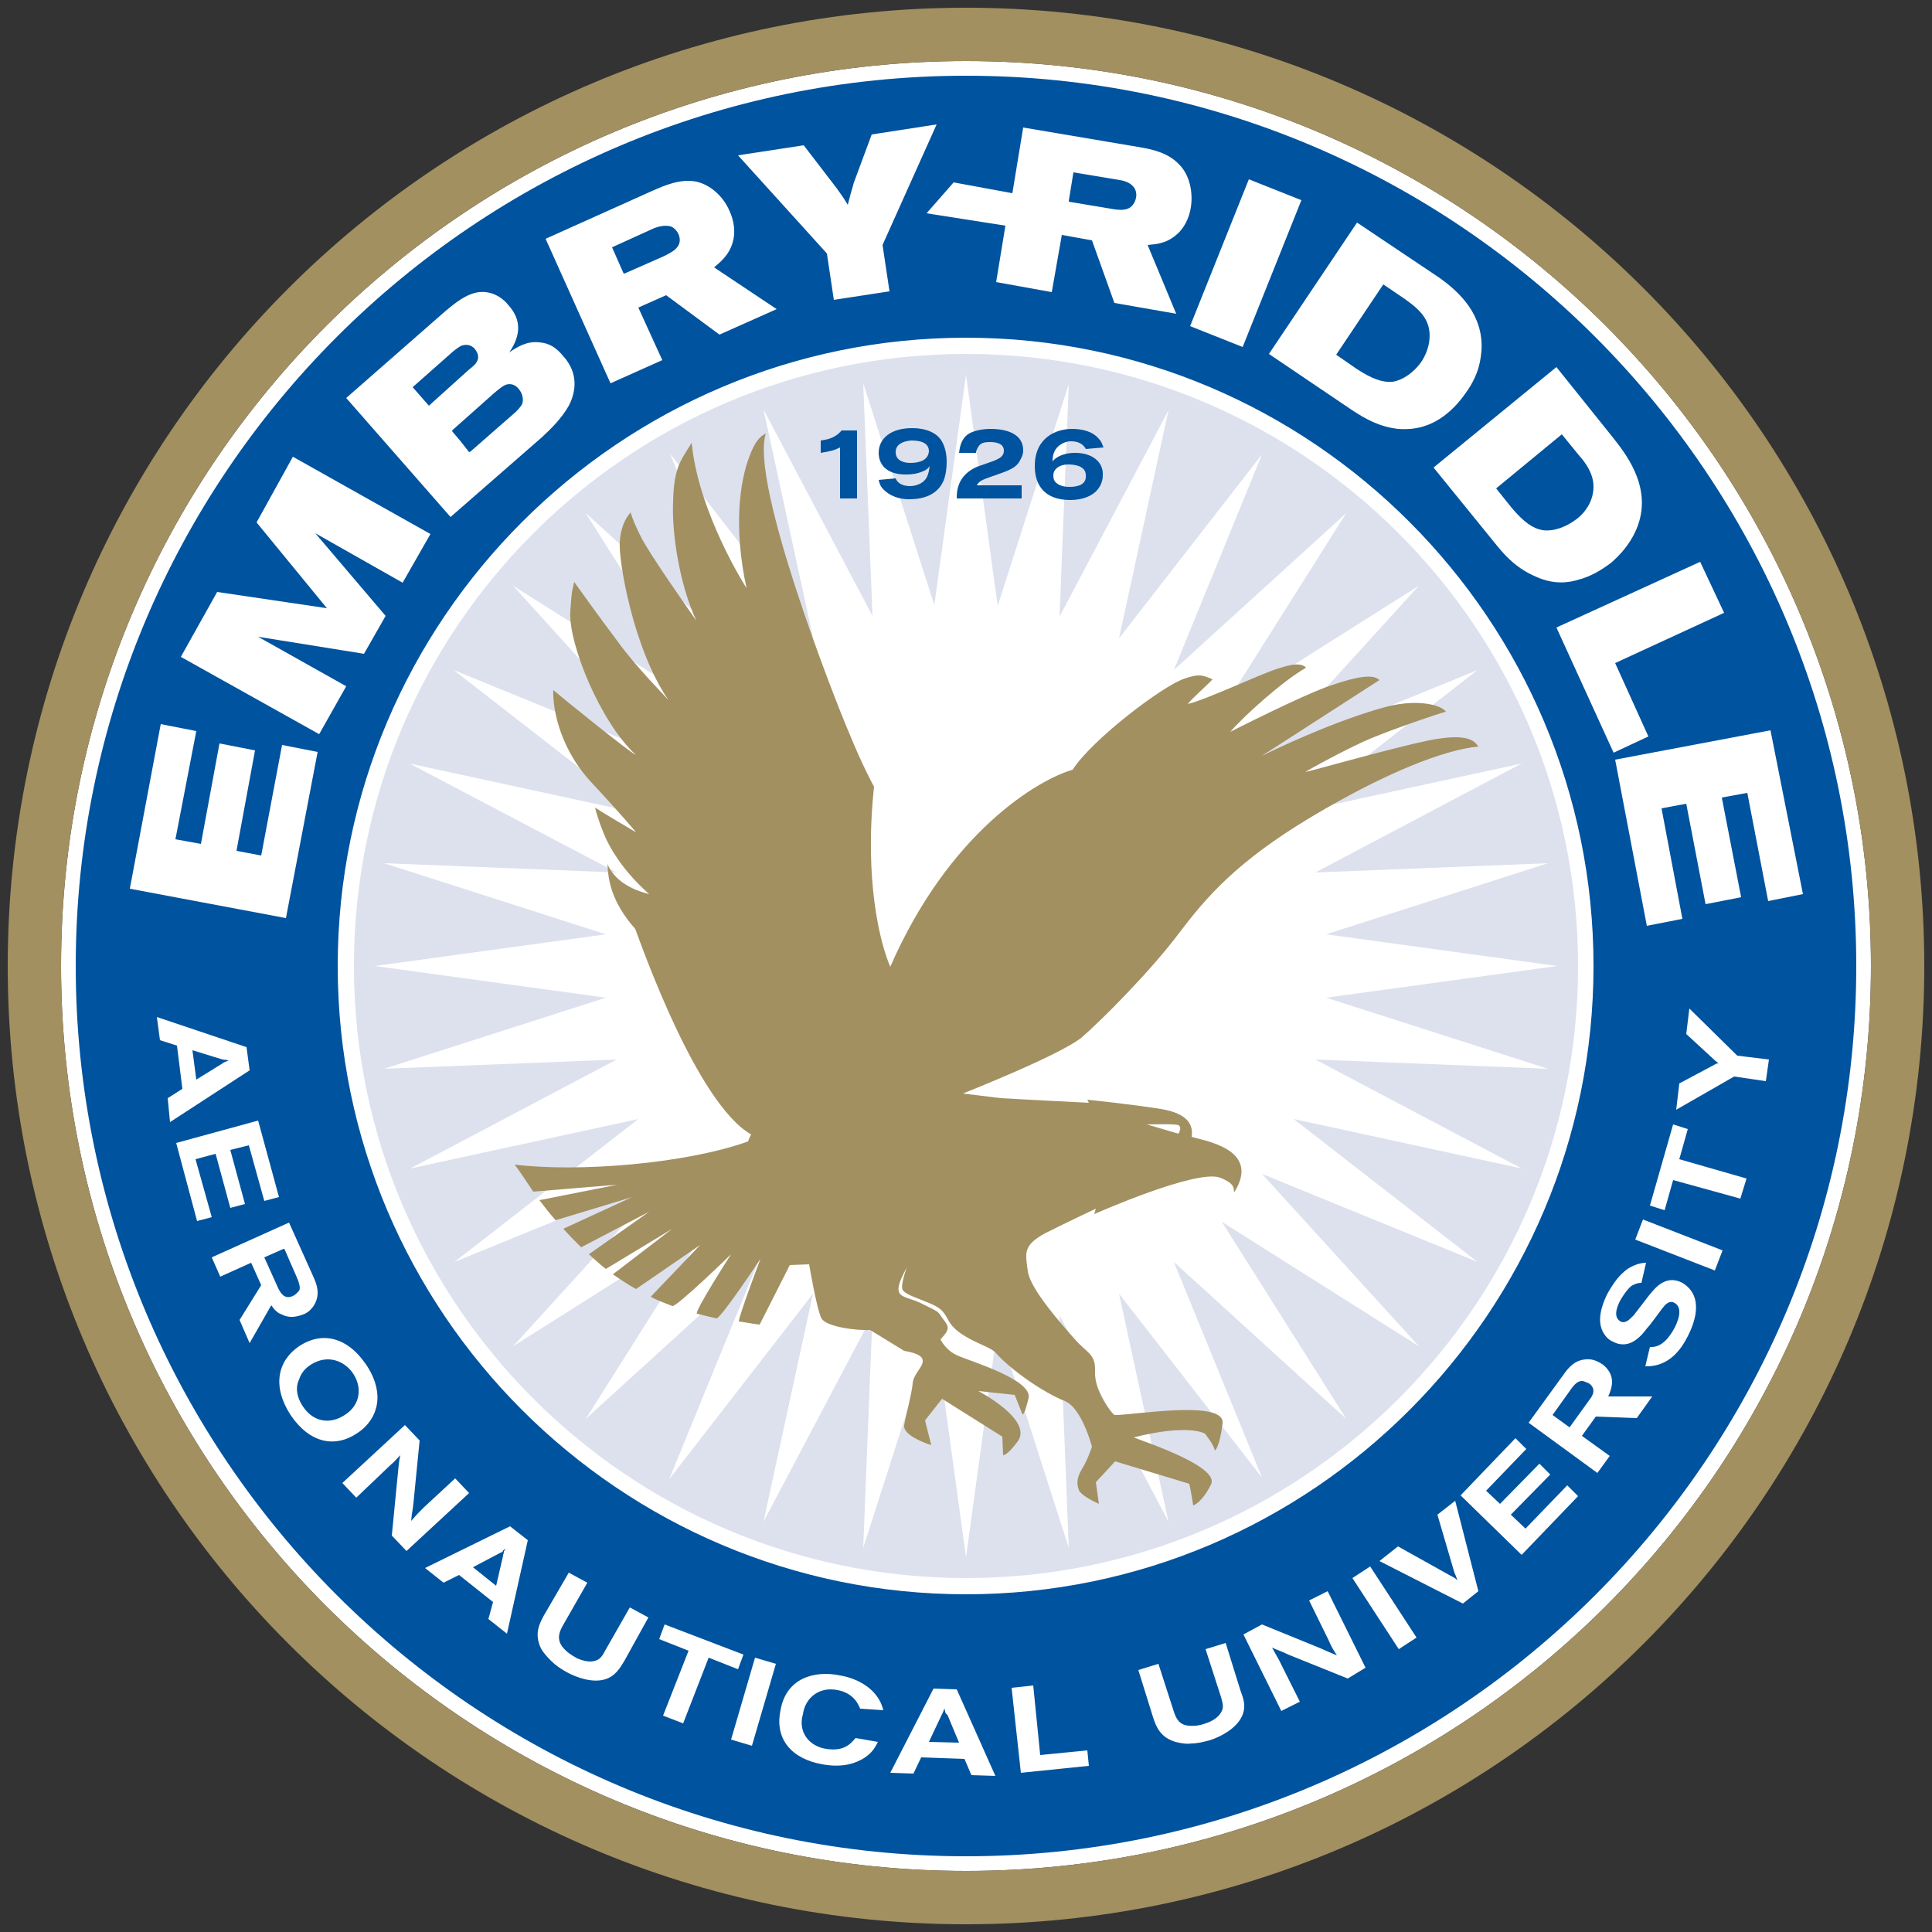
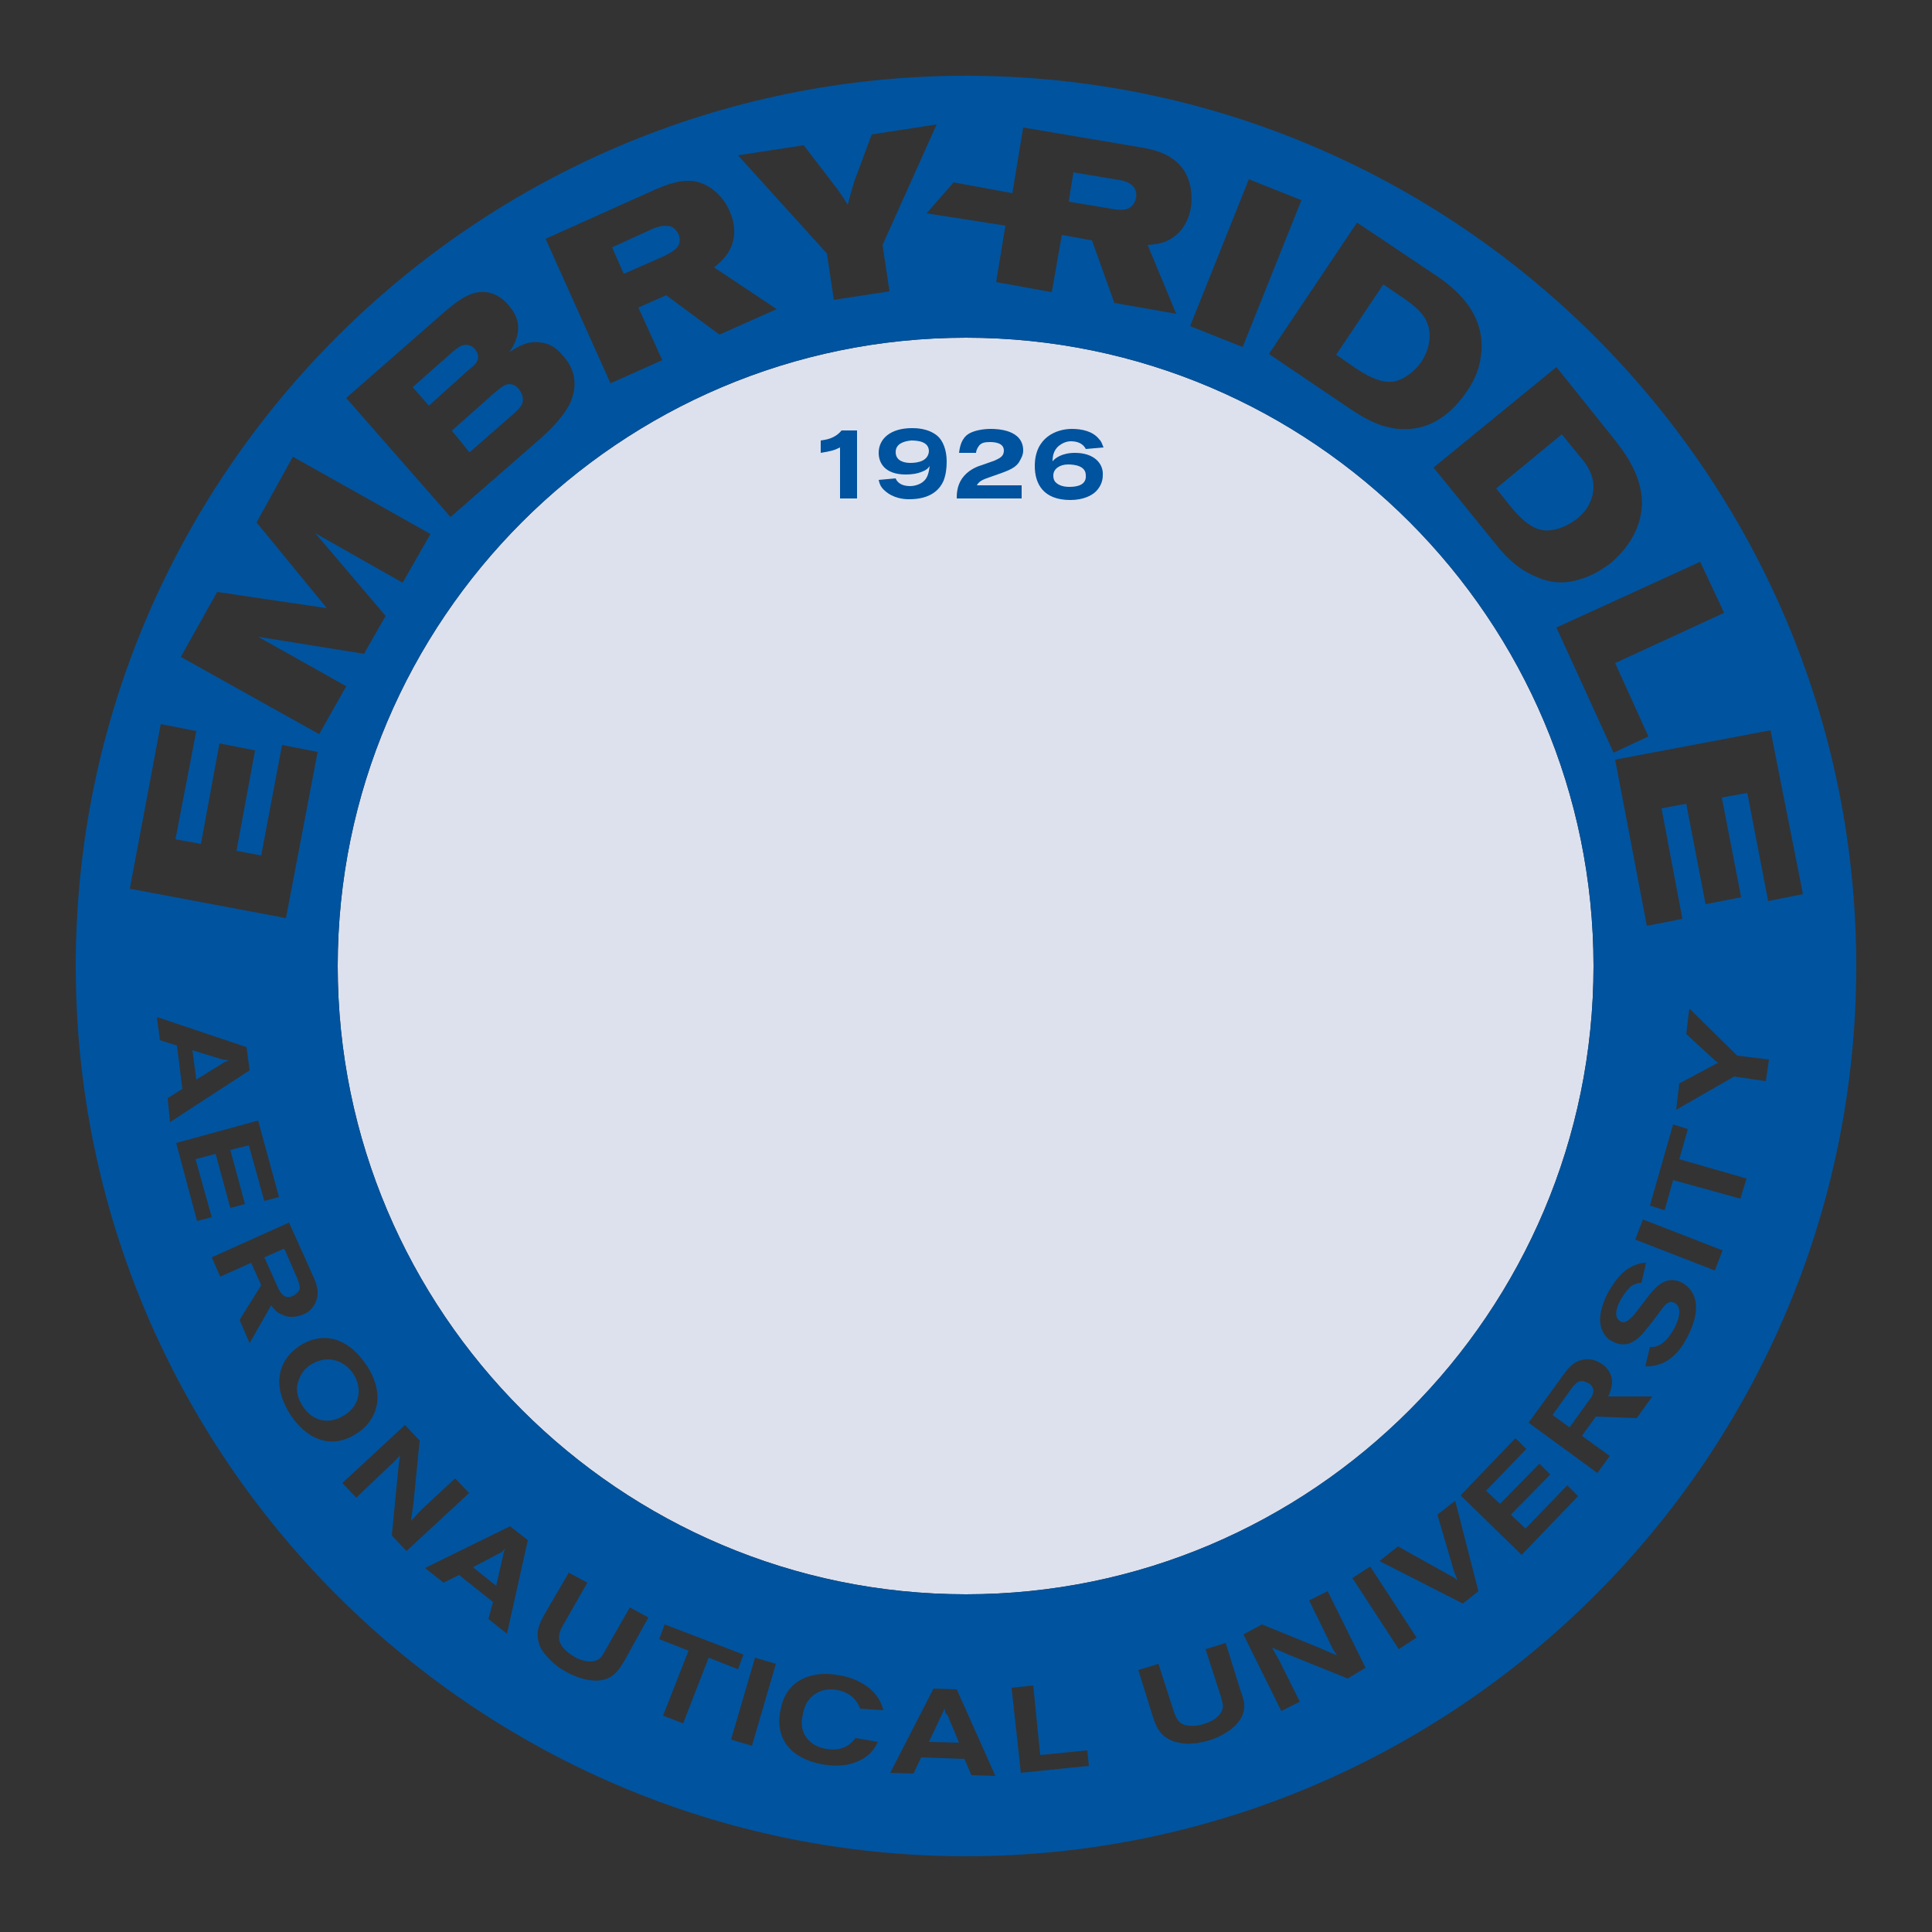
<svg xmlns="http://www.w3.org/2000/svg" x="0px" y="0px" width="250px" height="250px">
  <rect width="100%" height="100%" fill="#333333" stroke="none" />
  <path fill="#DDE1EE" d="M125,43.7c-44.8,0-81.3,36.5-81.3,81.3s36.5,81.3,81.3,81.3c44.8,0,81.2-36.5,81.2-81.3S169.8,43.7,125,43.7  z" />
-   <path fill="#FFFFFF" d="M125,48.5l4.1,29.9l9.2-28.7l-1.2,30.1l14.1-26.7l-6.4,29.5l18.5-23.8l-11.4,27.9l22.3-20.3l-16.1,25.5  l25.5-16.1l-20.3,22.3l27.9-11.4l-23.8,18.5l29.5-6.4l-26.7,14.1l30.1-1.2l-28.7,9.2l29.9,4.1l-29.9,4.1l28.7,9.2l-30.1-1.2  l26.7,14.1l-29.5-6.4l23.8,18.5l-27.9-11.4l20.3,22.3l-25.5-16.1l16.1,25.5l-22.3-20.3l11.4,27.9l-18.5-23.8l6.4,29.5l-14.1-26.7  l1.2,30.1l-9.2-28.7l-4.1,29.9l-4.1-29.9l-9.2,28.7l1.2-30.1l-14.1,26.7l6.4-29.5l-18.6,24l11.5-28.1l-22.3,20.3l16.1-25.5  l-25.5,16.1l20.3-22.3l-27.9,11.4l23.8-18.5l-29.5,6.4l26.7-14.1l-30.1,1.2l28.7-9.2L48.5,125l29.9-4.1l-28.7-9.2l30.1,1.2L53,98.8  l29.5,6.4L58.7,86.7l27.9,11.4L66.4,75.8l25.5,16.1L75.8,66.4l22.3,20.3L86.7,58.7l18.5,23.8l-6.4-29.5l14.1,26.7l-1.2-30.1  l9.2,28.7L125,48.5z M242.1,125c0,64.7-52.4,117.1-117.1,117.1C60.3,242.1,7.9,189.7,7.9,125C7.9,60.3,60.3,7.9,125,7.9  C189.7,7.9,242.1,60.3,242.1,125z M204.2,125c0-43.7-35.5-79.2-79.2-79.2c-43.7,0-79.2,35.5-79.2,79.2s35.5,79.2,79.2,79.2  C168.7,204.2,204.2,168.7,204.2,125z" />
-   <path fill="#A29061" d="M163.3,97.8l15.2-9.8c-0.8-0.8-2.8-0.5-6.3,0.7c-3.6,1.2-13,6-13,6c1.7-2,6.8-6.6,9.8-8.3  c-0.8-0.9-2.9-0.1-3.6,0.1c-2.3,0.7-9.2,4-11.7,4.6c0.3-0.5,3-2.9,3.2-3.2c-1.4-0.6-1.8-0.7-3.6-0.1c-2.8,0.9-12,7.9-14.5,11.8  c-4.5,1.3-16,8.1-23.6,25.5c-1.3-3-3.4-11.1-2.1-23.3c0,0-1.4-2.5-3.2-6.9C108,90.5,97,62.4,99.1,56.1c-0.9,0.4-1.5,1.3-2.1,2.9  c-1.3,3.3-2.1,9.3-0.4,17.1c0,0-6.2-9.6-7.1-18.8c-1.5,2.4-2.3,3.3-2.4,7.6c-0.2,3.9,0.8,10.7,3,15.4c-0.7-1-6.2-8.8-7.2-10.9  c-1.1-2.2-1.3-3.1-1.3-3.1c-0.8,0.9-1.3,2.2-1.4,3.8c-0.2,2.3,1.7,13.8,6.3,20.5c-0.4-0.5-4.2-4.3-6.5-7.5c-2.5-3.3-5.7-7.8-5.7-7.8  c-0.3,1.4-0.3,0.9-0.5,3.8c-0.3,4,3.8,14.3,8.5,18.6c-0.9-0.4-9.9-7.7-10.7-8.4c-0.1,1.8,0.5,7,4.7,11.7c4.3,4.6,6,6.7,6,6.7  c-0.7-0.4-4.9-2.9-5.3-3.2c0.3,1.3,1.1,3.4,1.5,4.2c0.4,0.8,1.8,3.7,5.5,7c-0.7-0.2-4.2-1-5.4-3.9c0.1,1.9,0.4,4.8,3.6,8.4  c0.9,2.4,8,22.6,15,26.6c-0.2,0.3-0.4,0.9-0.4,0.9c-8.1,2.9-21.9,4-30.2,3c0.6,0.8,1.4,2,2.4,3.5l10.9-0.9l-10.1,2  c0.6,0.8,1.3,1.7,2.1,2.6l9.9-3l-8.9,4.1c0.7,0.8,1.5,1.6,2.3,2.4l8.8-4.6l-7.8,5.5c0.7,0.6,1.4,1.3,2.2,1.9L87,159l-7.7,5.9  c0.9,0.6,1.9,1.3,3,1.9l8.3-5.7l-6.4,6.7c0.9,0.5,1.8,0.8,2.8,1.2c0.5,0.2,7.6-6.7,7.6-6.7s-4.9,7.6-4.4,7.7  c0.8,0.2,1.7,0.4,2.5,0.6c0.6,0,5.7-7.7,5.7-7.7s-2.8,7.4-2.8,8.1c0.9,0.1,1.7,0.3,2.7,0.4l3.9-7.7l2.5-0.1c0,0,1,5.9,1.6,7  c0.6,1.1,4.6,1.6,6.3,1.5l4.4,2.7c1.1,0.2,2.4,0.5,2.4,1.3c0.1,0.7-1.2,1.7-1.3,2.9c-0.1,1.3-0.9,4.2-1.1,5.4  c-0.2,1.2,2.3,2.2,3.5,2.6l-0.8-3.2l2.2-2.8l7.8,4.9l0.1,2.4c0,0,0.5,0.1,1.9-1.8c2-2.8-5.1-6.5-5.1-6.5l4.7,0.5l1,2.5  c0,0,0.2,0.4,0.8-2.1c0.5-2.4-7.7-4.8-9.2-5.5c-1.6-0.7-2.2-2.1-2.2-2.1s0.6-0.6,0.8-1c0.3-0.6,0.1-0.9-0.6-1.8  c-0.6-0.9-0.4-0.7-2.8-1.9c-2.3-1.1-4.1-0.4-1.7-4.7c-0.2,0.4-0.9,2.5-0.6,3c0.3,0.6,2,1.1,3.4,1.7c1.4,0.6,1.8,0.9,2.5,2.2  c1.2,2.4,5.3,3.3,6.1,4.2c1.9,2.2,6.2,5.2,9,6.3c2.2,0.9,3.5,5.9,3.5,5.9s-0.5,1.6-1.3,2.9c-0.8,1.3-0.6,2.1-0.4,2.7  c0.2,0.6,1.7,1.4,2.6,1.8l-0.4-2.8l2.5-2.7l9.6,2.9c0.2,0.9,0.5,2.8,0.5,2.8s1.1-0.3,2.3-2.7c1.2-2.3-8.5-5.5-10-6.1  c7.1-1.8,9.2-0.5,9.2-0.5s1.1,1.3,1.3,2.2c0,0,0.6-0.3,1-3.5c0.4-3.2-12-1-14-1.1c-0.6-0.5-2.6-3.2-2.5-5.6c0.1-2.4-1.1-2.4-2.7-4.3  c-1.6-1.8-5.7-6.4-6-8.7c-0.3-2.3-0.7-3.3,2.2-4.9c3-1.5,6.6-3.2,6.6-3.2l-0.2,0.7c0,0,13.3-5.9,16.3-4.7c2,0.8,1.7,1.4,1.8,1.9  c3.6-5.7-4.1-6.7-5.5-7.2c0.2-1.4-0.3-3-4-3.6c-3.7-0.6-9.5-1.2-9.5-1.2l0.2,0.4c0,0-9.9-0.5-11.4-0.6c-1.6-0.2-4.9-0.6-4.9-0.6  s12.4-4.9,15.3-7.2c2.8-2.4,9.2-8.9,12.7-13.6c3.5-4.6,7.4-9.2,17.1-15c9.7-5.8,17.3-8.7,21.6-9.1c-0.5-0.7-1.3-1.8-6.4-0.8  c-4.8,1-15,3.9-16,4.1c0.6-0.4,5.9-3.3,8.6-4.4c2.9-1.2,9-3.3,9.6-3.4c-0.5-0.8-3.4-1.7-7.5-0.7C172.7,93.2,164.3,97.3,163.3,97.8z   M152.5,145.6c0.3,0.2,0.3,0.5,0,1.1l-4.1-1.2C148.6,145.5,152.2,145.4,152.5,145.6z M125,1C56.5,1,1,56.5,1,125s55.5,124,124,124  c68.5,0,124-55.5,124-124S193.5,1,125,1z M125,242.1C60.3,242.1,7.9,189.7,7.9,125C7.9,60.3,60.3,7.9,125,7.9  c64.7,0,117.1,52.4,117.1,117.1C242.1,189.7,189.7,242.1,125,242.1z" />
  <path fill="#00539E" d="M184.8,42.1c-0.5-1.6-1.9-2.6-3-3.4l-2.8-1.9l-6.1,9.1l2.7,1.8c2.1,1.4,3.5,1.8,4.6,1.7  c1.3-0.2,2.8-1.2,3.8-2.7C185,45.1,185.2,43.4,184.8,42.1z M29.3,137.2c-0.2,0-0.3-0.1-0.5-0.1l-3.9-1.2l0.5,3.8l3.4-2.1  c0.1-0.1,0.3-0.2,0.4-0.2c0.1-0.1,0.3-0.1,0.4-0.2C29.5,137.2,29.4,137.2,29.3,137.2z M67.1,50.4c-0.5-0.6-1.1-0.7-1.7-0.5  c-0.4,0.2-0.8,0.5-1.5,1.1l-5.4,4.8l2.3,2.7l5.6-4.9c0.6-0.5,0.9-0.9,1.1-1.2C67.9,51.6,67.5,50.9,67.1,50.4z M146.7,24.3  c-0.5-0.6-1.2-0.8-1.8-0.9l-6-1l-0.6,3.7l5.4,0.9c1.1,0.2,2.9,0.5,3.2-1.3C147,25.2,147,24.7,146.7,24.3z M87.7,30.3  c-0.2-0.4-0.5-0.8-1-1c-0.7-0.2-1.4,0-2,0.2l-5.5,2.5l1.5,3.4l5-2.3C86.8,32.8,88.5,32,87.7,30.3z M38.5,165.5l-1.7-3.9l-2.5,1.1  l1.8,4c0.2,0.5,0.8,1.5,1.9,0.9c0.2-0.1,0.5-0.3,0.7-0.6C38.8,166.9,38.9,166.5,38.5,165.5z M61.4,45.1c-0.4-0.4-0.9-0.6-1.6-0.4  c-0.3,0.1-0.7,0.4-1.2,0.8l-5.2,4.6l2.1,2.4l5.1-4.6c0.9-0.7,0.9-0.9,1.1-1.1C62,46.3,61.9,45.7,61.4,45.1z M205.5,179  c-0.2-0.1-0.5-0.3-0.8-0.3c-0.3,0-0.7,0.1-1.3,0.9l-2.5,3.5l2.2,1.6l2.6-3.6C206,180.6,206.5,179.7,205.5,179z M122.5,221.9  c-0.1-0.2-0.2-0.3-0.2-0.4c0-0.2-0.1-0.3-0.1-0.5c0,0.2-0.1,0.3-0.1,0.4c-0.1,0.1-0.1,0.3-0.2,0.4l-1.7,3.6l3.9,0.1L122.5,221.9z   M65.2,200.7c-0.2,0.1-0.3,0.2-0.4,0.2l-3.6,1.9l3,2.4l0.9-3.9c0-0.2,0.1-0.3,0.1-0.5c0-0.1,0.1-0.2,0.2-0.4  C65.4,200.6,65.3,200.6,65.2,200.7z M45.6,177.6c-1.1-1.5-3.2-2.4-5.4-1c-1.1,0.7-1.4,1.6-1.5,1.9c-0.2,0.4-0.7,1.7,0.5,3.5  c1.4,2.1,3.6,2.3,5.4,1.1C46.7,181.8,46.9,179.4,45.6,177.6z M38.5,165.5l-1.7-3.9l-2.5,1.1l1.8,4c0.2,0.5,0.8,1.5,1.9,0.9  c0.2-0.1,0.5-0.3,0.7-0.6C38.8,166.9,38.9,166.5,38.5,165.5z M29.3,137.2c-0.2,0-0.3-0.1-0.5-0.1l-3.9-1.2l0.5,3.8l3.4-2.1  c0.1-0.1,0.3-0.2,0.4-0.2c0.1-0.1,0.3-0.1,0.4-0.2C29.5,137.2,29.4,137.2,29.3,137.2z M67.1,50.4c-0.5-0.6-1.1-0.7-1.7-0.5  c-0.4,0.2-0.8,0.5-1.5,1.1l-5.4,4.8l2.3,2.7l5.6-4.9c0.6-0.5,0.9-0.9,1.1-1.2C67.9,51.6,67.5,50.9,67.1,50.4z M61.7,46.8  c0.3-0.5,0.2-1.1-0.3-1.7c-0.4-0.4-0.9-0.6-1.6-0.4c-0.3,0.1-0.7,0.4-1.2,0.8l-5.2,4.6l2.1,2.4l5.1-4.6C61.5,47.2,61.6,47,61.7,46.8  z M87.7,30.3c-0.2-0.4-0.5-0.8-1-1c-0.7-0.2-1.4,0-2,0.2l-5.5,2.5l1.5,3.4l5-2.3C86.8,32.8,88.5,32,87.7,30.3z M146.7,24.3  c-0.5-0.6-1.2-0.8-1.8-0.9l-6-1l-0.6,3.7l5.4,0.9c1.1,0.2,2.9,0.5,3.2-1.3C147,25.2,147,24.7,146.7,24.3z M184.8,42.1  c-0.5-1.6-1.9-2.6-3-3.4l-2.8-1.9l-6.1,9.1l2.7,1.8c2.1,1.4,3.5,1.8,4.6,1.7c1.3-0.2,2.8-1.2,3.8-2.7  C185,45.1,185.2,43.4,184.8,42.1z M204.3,58.9l-2.2-2.7l-8.5,7l2,2.5c1.6,1.9,2.8,2.7,4,2.9c1.3,0.2,3-0.4,4.4-1.5  c1.5-1.2,2.1-2.8,2.1-4.1C206.2,61.3,205.2,59.9,204.3,58.9z M139.1,58.6c-1.7,0-2.6,0.7-2.9,1.1c0-0.6,0.1-1.4,0.8-2  c0.4-0.3,0.9-0.6,1.6-0.6c1.2,0,1.7,0.6,1.9,1l2.3-0.2c-0.2-0.4-0.2-0.7-0.6-1.1c-0.8-1-2.2-1.3-3.5-1.3c-2,0-4.8,1.1-4.8,4.8  c0,2.3,1.1,4.4,4.6,4.4c1.7,0,2.8-0.6,3.3-1.1c0.5-0.5,0.9-1.2,0.9-2.1C142.8,60,141.6,58.6,139.1,58.6z M138.4,63  c-0.6,0-1.4-0.1-1.9-0.7c-0.2-0.3-0.2-0.6-0.2-0.8c0-0.8,0.8-1.4,1.9-1.4c0.9,0,2.3,0.2,2.3,1.4C140.6,62.7,139.5,63,138.4,63z   M128.2,61.7c2-0.7,3-1,3.6-1.8c0.3-0.5,0.6-1,0.6-1.6c0-2.7-3.3-2.8-4.2-2.8c-1,0-2.1,0.2-2.8,0.6c-1,0.6-1.2,1.7-1.3,2.5h2.2  c0-0.2,0.1-0.5,0.3-0.8c0.3-0.5,0.8-0.6,1.5-0.6c0.6,0,1.8,0.1,1.8,1.1c0,0.8-0.6,1-1.2,1.3c-0.6,0.2-1.1,0.4-1.7,0.6  c-0.7,0.2-1.8,0.7-2.5,1.7c-0.7,1-0.7,2.1-0.7,2.6h8.4v-1.7h-5.8C126.7,62.3,127,62.1,128.2,61.7z M118,55.4c-2.8,0-4.3,1.4-4.3,3.2  c0,1.3,0.8,2.8,3.5,2.8c0.8,0,1.5-0.1,2.2-0.4c0.5-0.2,0.7-0.4,0.9-0.7c-0.1,0.7-0.2,1.4-0.7,1.9c-0.6,0.6-1.5,0.7-1.8,0.7  c-1.4,0-1.8-0.7-1.9-1l-2.2,0.2c0.1,0.4,0.2,0.9,0.8,1.4c1.1,1,2.5,1.1,3.1,1.1c1,0,3.5-0.1,4.5-2.4c0.3-0.8,0.4-1.6,0.4-2.5  c0-1.5-0.5-2.7-1.2-3.3C120.1,55.4,118.5,55.4,118,55.4z M117.8,59.9c-0.7,0-1.9-0.2-1.9-1.4c0-1,0.9-1.4,2-1.5  c0.8,0,2.3,0.1,2.3,1.4C120.1,59.6,118.9,59.9,117.8,59.9z M106.2,57v1.6c1.2-0.2,1.7-0.3,2.5-0.7v6.6h2.2v-8.8h-2  C108,56.8,106.8,56.9,106.2,57z M125,9.8C61.5,9.8,9.8,61.5,9.8,125S61.5,240.2,125,240.2S240.2,188.5,240.2,125S188.5,9.8,125,9.8z   M233.3,115.7l-4.5,0.9l-2.7-14l-3.3,0.6l2.5,12.9l-4.6,0.9l-2.5-13l-3.2,0.6l2.7,14.3l-4.6,0.9l-4.1-21.5l20.1-3.8L233.3,115.7z   M223.1,79.3L209,85.8l4.3,9.5l-4.5,2.1l-7.4-16.2l18.6-8.5L223.1,79.3z M206.2,125c0,44.8-36.4,81.3-81.2,81.3  c-44.8,0-81.3-36.5-81.3-81.3S80.2,43.7,125,43.7C169.8,43.7,206.2,80.2,206.2,125z M208.7,56.6c1.3,1.7,5.2,6.2,3.2,11.5  c-0.3,0.8-1.1,2.7-3.4,4.7c-1.3,1-2.7,1.8-4.2,2.2c-1.3,0.4-3.2,0.7-5.6-0.4c-2.3-1-3.7-2.4-5-4l-8.2-10.1l15.9-13L208.7,56.6z   M185.3,35.3c1.8,1.2,6.8,4.4,6.4,10.1c-0.1,0.9-0.2,2.9-2,5.4c-0.9,1.3-2,2.5-3.4,3.4c-1.1,0.7-2.8,1.5-5.4,1.3  c-2.5-0.3-4.2-1.3-5.9-2.4l-10.8-7.3l11.4-17L185.3,35.3z M168.4,25.9l-7.6,19l-6.8-2.7l7.6-19L168.4,25.9z M131,25l1.4-8.5  l14.8,2.5c1.8,0.3,3.9,0.7,5.4,2.3c1.3,1.3,1.8,3.5,1.5,5.5c-0.2,1.4-0.9,2.8-1.9,3.6c-1.4,1.2-2.8,1.2-3.7,1.3l3.7,8.9l-8-1.4  l-2.9-8.1l-3.9-0.7l-1.3,7.4l-7.2-1.3l1.2-7.3l-10.2-1.6l3.5-4L131,25z M104,18.8l4.3,5.6c0.7,1,0.8,1.1,1.4,2.1  c0.3-1.2,0.4-1.5,0.8-2.9l2.3-6.2l8.4-1.3l-7,15.6l0.9,6l-7.2,1.1l-0.9-6L95.5,20.1L104,18.8z M84.4,24.7c1.6-0.7,3.6-1.6,5.7-1.2  c1.8,0.4,3.5,1.9,4.3,3.8c0.6,1.3,0.8,2.8,0.4,4.1c-0.5,1.7-1.7,2.6-2.4,3.2l8.1,5.4l-7.4,3.3l-6.9-5.1l-3.6,1.6l3.1,6.8l-6.7,3  l-8.4-18.7L84.4,24.7z M57.7,40.2c1.1-0.9,2.6-2.2,4.3-2.4c1.8-0.2,3.2,0.9,3.8,1.7c1.7,1.9,1.6,3.9,0.1,6.1c1-0.7,2.3-1.5,3.9-1.3  c1.3,0.1,2.2,0.7,3.1,1.8c1.9,2.1,1.7,4.5,0.7,6.4c-0.9,1.6-2.3,3-3.5,4.1L58.3,66.9L44.8,51.5L57.7,40.2z M28.1,76.6l14.2,2.1  l-9.1-11.1l4.7-8.5l17.8,10l-3.6,6.3L40.8,69l9.1,10.7l-2.8,4.9l-13.7-2.2l11.4,6.4l-3.5,6.2L23.4,85L28.1,76.6z M20.8,93.7l4.6,0.9  l-2.7,14l3.3,0.6l2.4-13l4.6,0.9l-2.4,13l3.2,0.6l2.7-14.3l4.6,0.9l-4.1,21.5L16.8,115L20.8,93.7z M21.7,142.1l1.9-1.2l-0.7-5.6  l-2.2-0.7l-0.4-3l11.6,3.9l0.4,3l-10.3,6.7L21.7,142.1z M22.8,147.9l10.6-2.9l2.7,9.9l-1.9,0.5l-2-7.2l-2.4,0.6l1.9,7l-1.9,0.5  l-1.9-7l-2.6,0.7l2.1,7.5l-1.9,0.5L22.8,147.9z M35.1,168.9l-2.8,4.9l-1.3-3l2.8-4.5l-1.3-2.9l-4,1.8l-1.1-2.5l10-4.5l3.1,6.9  c0.5,1.1,0.9,2.2,0.3,3.5c-0.4,0.8-1,1.3-1.6,1.5c-0.8,0.3-1.8,0.5-2.7,0C35.8,169.9,35.4,169.3,35.1,168.9z M37.6,183.1  c-2.4-3.7-1.7-7,1.1-8.9c3.2-2.1,6.3-0.9,8.4,2c1.3,1.7,2.2,4.1,1.5,6.2c-0.2,0.7-0.8,2-2.3,3C43.4,187.4,40.1,186.8,37.6,183.1z   M50.7,198.7l0.8-8.2c0.1-0.9,0.1-1.3,0.3-2.2c-0.6,0.6-0.7,0.8-1.3,1.3l-4.4,4.2l-1.8-1.9l8.1-7.5l1.9,2l-0.8,8.1  c-0.1,1-0.2,1.2-0.3,2.3c0.7-0.8,0.9-1,1.6-1.7l4.1-3.8l1.8,1.9l-8.1,7.5L50.7,198.7z M65.6,211.4l-2.4-1.9l0.6-2.2l-4.4-3.5l-2,1  l-2.4-1.9l11-5.4l2.3,1.8L65.6,211.4z M80.8,214.9c-0.6,1-1.2,2-2.5,2.4c-1.6,0.5-3.7-0.2-5.1-1c-0.7-0.4-1.3-0.8-1.9-1.4  c-0.4-0.4-0.9-0.9-1.3-1.6c-0.9-1.9-0.2-3.2,0.4-4.3l3.2-5.5l2.4,1.3l-3.2,5.6c-0.5,0.9-0.7,1.7-0.1,2.6c0.6,0.8,1.3,1.2,2,1.6  c1,0.4,1.7,0.5,2.3,0.3c0.4-0.1,0.8-0.3,1.3-1.3l3.2-5.6l2.4,1.3L80.8,214.9z M88.4,223l-2.6-1l3.3-8.4l-3.8-1.5l0.7-1.9l10.2,3.9  l-0.7,1.9l-3.8-1.5L88.4,223z M97.3,225.9l-2.7-0.8l3.1-10.6l2.7,0.8L97.3,225.9z M106.9,226.3c2.4,0.4,3.3-0.8,3.8-1.4l2.9,0.5  c-0.3,0.6-0.7,1.4-1.8,2.1c-1,0.6-2.6,1.3-5.4,0.8c-3.9-0.7-6.2-3.2-5.4-7c0.7-4.1,4.3-5.2,7.7-4.5c1.3,0.2,4.8,1.2,5.6,4.5l-3-0.2  c-0.2-0.5-0.8-2-2.9-2.4c-2.4-0.5-4.2,1-4.5,3.1C103.2,224.2,104.8,226,106.9,226.3z M125.7,229.7l-0.9-2.1l-5.6-0.2l-1,2.1l-3-0.1  l5.6-10.9l3,0.1l5,11.2L125.7,229.7z M132.1,229.4l-1.2-11l2.8-0.3l0.9,9l6.1-0.6l0.2,2L132.1,229.4z M160.7,222.1  c-0.7,1.5-2.6,2.6-4.2,3.1c-0.8,0.2-1.5,0.4-2.3,0.4c-0.6,0.1-1.3,0-2.1-0.2c-2-0.6-2.5-2-2.9-3.2l-1.9-6.1l2.6-0.8l2,6.2  c0.3,0.9,0.7,1.7,1.9,1.8c1,0.1,1.7-0.1,2.5-0.4c1-0.4,1.5-0.9,1.8-1.5c0.2-0.4,0.2-0.8-0.1-1.8l-2-6.2l2.6-0.8l1.9,6.1  C160.9,219.8,161.3,220.8,160.7,222.1z M174.4,217.2l-7.7-3.1c-0.8-0.4-1.2-0.5-2.1-0.9c0.4,0.7,0.5,0.9,0.9,1.6l2.7,5.4l-2.4,1.2  l-4.9-9.9l2.4-1.3l7.6,3.1c0.9,0.4,1.1,0.5,2.1,0.9c-0.6-0.9-0.7-1.1-1.1-2l-2.5-5.1l2.4-1.2l4.9,9.9L174.4,217.2z M181,213.4  l-6-9.2l2.3-1.5l6,9.2L181,213.4z M189.3,207.5l-10.8-5.5l2.4-1.9l6.8,3.8c0.4,0.2,0.6,0.3,0.9,0.6c-0.2-0.5-0.2-0.6-0.4-1L186,196  l2.3-1.8l3,11.7L189.3,207.5z M196.9,201.2l-7.9-7.7l7.1-7.4l1.4,1.4l-5.2,5.4l1.8,1.7l5.1-5.2l1.4,1.4l-5.1,5.2l1.9,1.8l5.4-5.6  l1.4,1.4L196.9,201.2z M211.8,183.5l-5.3-0.2l-1.8,2.5l3.6,2.6l-1.6,2.2l-8.9-6.5l4.5-6.2c0.7-1,1.5-1.9,2.9-2  c0.9-0.1,1.6,0.3,2.1,0.6c0.7,0.5,1.3,1.3,1.3,2.3c0,0.7-0.3,1.5-0.5,1.9l5.7,0L211.8,183.5z M218.4,172.9c-0.8,1.6-2.4,4-5.5,3.9  l0.6-2.5c1.5,0.1,2.5-1.2,3.2-2.5c0.3-0.6,1.2-2.5,0-3.2c-0.7-0.4-1.2,0.2-1.6,0.7c-0.3,0.4-1.6,2.2-2,2.6c-0.6,0.8-2.2,2.9-4.4,1.7  c-0.5-0.2-0.9-0.6-1.2-1.1c-0.9-1.5-0.3-3.5,0.5-5.1c0.8-1.4,1.5-2.4,2.6-3.2c1.1-0.7,2-0.8,2.4-0.8l-0.6,2.6c-0.2,0-0.6,0-1.3,0.4  c-0.6,0.5-1.1,1.3-1.4,1.8c-0.6,1.1-0.9,2.3,0,2.8c0.6,0.3,1.1-0.2,1.7-0.8c0.3-0.4,1.7-2.2,2-2.6c0.8-1,2.2-2.7,4.3-1.6  C220.8,167.9,219,171.7,218.4,172.9z M221.9,164.4l-10.3-4l1-2.6l10.3,4L221.9,164.4z M225.2,155.1l-8.7-2.4l-1.1,3.9l-1.9-0.6  l3-10.5l1.9,0.6l-1.1,3.9l8.7,2.5L225.2,155.1z M228.5,139.9l-4.1-0.6l-7.5,4.3l0.4-3.4l4.5-2.4c0.3-0.2,0.4-0.2,0.6-0.2  c-0.2-0.1-0.2-0.2-0.4-0.3l-3.8-3.5l0.4-3.3l6.2,6.1l4.1,0.5L228.5,139.9z M204.7,178.7c-0.3,0-0.7,0.1-1.3,0.9l-2.5,3.5l2.2,1.6  l2.6-3.6c0.4-0.5,0.9-1.4-0.1-2.1C205.3,178.9,205,178.7,204.7,178.7z M195.7,65.7c1.6,1.9,2.8,2.7,4,2.9c1.3,0.2,3-0.4,4.4-1.5  c1.5-1.2,2.1-2.8,2.1-4.1c0-1.7-1-3.1-1.9-4.1l-2.2-2.7l-8.5,7L195.7,65.7z M175.5,47.7c2.1,1.4,3.5,1.8,4.6,1.7  c1.3-0.2,2.8-1.2,3.8-2.7c1.1-1.6,1.3-3.3,0.9-4.6c-0.5-1.6-1.9-2.6-3-3.4l-2.8-1.9l-6.1,9.1L175.5,47.7z M147,25.6  c0.1-0.5,0-1-0.3-1.4c-0.5-0.6-1.2-0.8-1.8-0.9l-6-1l-0.6,3.7l5.4,0.9C144.8,27.1,146.6,27.5,147,25.6z M139.1,58.6  c-1.7,0-2.6,0.7-2.9,1.1c0-0.6,0.1-1.4,0.8-2c0.4-0.3,0.9-0.6,1.6-0.6c1.2,0,1.7,0.6,1.9,1l2.3-0.2c-0.2-0.4-0.2-0.7-0.6-1.1  c-0.8-1-2.2-1.3-3.5-1.3c-2,0-4.8,1.1-4.8,4.8c0,2.3,1.1,4.4,4.6,4.4c1.7,0,2.8-0.6,3.3-1.1c0.5-0.5,0.9-1.2,0.9-2.1  C142.8,60,141.6,58.6,139.1,58.6z M138.4,63c-0.6,0-1.4-0.1-1.9-0.7c-0.2-0.3-0.2-0.6-0.2-0.8c0-0.8,0.8-1.4,1.9-1.4  c0.9,0,2.3,0.2,2.3,1.4C140.6,62.7,139.5,63,138.4,63z M128.2,61.7c2-0.7,3-1,3.6-1.8c0.3-0.5,0.6-1,0.6-1.6c0-2.7-3.3-2.8-4.2-2.8  c-1,0-2.1,0.2-2.8,0.6c-1,0.6-1.2,1.7-1.3,2.5h2.2c0-0.2,0.1-0.5,0.3-0.8c0.3-0.5,0.8-0.6,1.5-0.6c0.6,0,1.8,0.1,1.8,1.1  c0,0.8-0.6,1-1.2,1.3c-0.6,0.2-1.1,0.4-1.7,0.6c-0.7,0.2-1.8,0.7-2.5,1.7c-0.7,1-0.7,2.1-0.7,2.6h8.4v-1.7h-5.8  C126.7,62.3,127,62.1,128.2,61.7z M122.3,221.5c0-0.2-0.1-0.3-0.1-0.5c0,0.2-0.1,0.3-0.1,0.4c-0.1,0.1-0.1,0.3-0.2,0.4l-1.7,3.6  l3.9,0.1l-1.5-3.6C122.4,221.8,122.3,221.6,122.3,221.5z M118,55.4c-2.8,0-4.3,1.4-4.3,3.2c0,1.3,0.8,2.8,3.5,2.8  c0.8,0,1.5-0.1,2.2-0.4c0.5-0.2,0.7-0.4,0.9-0.7c-0.1,0.7-0.2,1.4-0.7,1.9c-0.6,0.6-1.5,0.7-1.8,0.7c-1.4,0-1.8-0.7-1.9-1l-2.2,0.2  c0.1,0.4,0.2,0.9,0.8,1.4c1.1,1,2.5,1.1,3.1,1.1c1,0,3.5-0.1,4.5-2.4c0.3-0.8,0.4-1.6,0.4-2.5c0-1.5-0.5-2.7-1.2-3.3  C120.1,55.4,118.5,55.4,118,55.4z M117.8,59.9c-0.7,0-1.9-0.2-1.9-1.4c0-1,0.9-1.4,2-1.5c0.8,0,2.3,0.1,2.3,1.4  C120.1,59.6,118.9,59.9,117.8,59.9z M106.2,57v1.6c1.2-0.2,1.7-0.3,2.5-0.7v6.6h2.2v-8.8h-2C108,56.8,106.8,56.9,106.2,57z   M85.8,33.2c1-0.5,2.7-1.2,2-2.9c-0.2-0.4-0.5-0.8-1-1c-0.7-0.2-1.4,0-2,0.2l-5.5,2.5l1.5,3.4L85.8,33.2z M60.7,58.5l5.6-4.9  c0.6-0.5,0.9-0.9,1.1-1.2c0.5-0.9,0.1-1.6-0.3-2.1c-0.5-0.6-1.1-0.7-1.7-0.5c-0.4,0.2-0.8,0.5-1.5,1.1l-5.4,4.8L60.7,58.5z   M64.8,200.9l-3.6,1.9l3,2.4l0.9-3.9c0-0.2,0.1-0.3,0.1-0.5c0-0.1,0.1-0.2,0.2-0.4c-0.1,0.1-0.2,0.2-0.3,0.2  C65.1,200.8,64.9,200.9,64.8,200.9z M61.7,46.8c0.3-0.5,0.2-1.1-0.3-1.7c-0.4-0.4-0.9-0.6-1.6-0.4c-0.3,0.1-0.7,0.4-1.2,0.8  l-5.2,4.6l2.1,2.4l5.1-4.6C61.5,47.2,61.6,47,61.7,46.8z M45.6,177.6c-1.1-1.5-3.2-2.4-5.4-1c-1.1,0.7-1.4,1.6-1.5,1.9  c-0.2,0.4-0.7,1.7,0.5,3.5c1.4,2.1,3.6,2.3,5.4,1.1C46.7,181.8,46.9,179.4,45.6,177.6z M37.9,167.7c0.2-0.1,0.5-0.3,0.7-0.6  c0.2-0.3,0.3-0.6-0.2-1.6l-1.7-3.9l-2.5,1.1l1.8,4C36.3,167.3,36.8,168.2,37.9,167.7z M28.8,137.1l-3.9-1.2l0.5,3.8l3.4-2.1  c0.1-0.1,0.3-0.2,0.4-0.2c0.1-0.1,0.3-0.1,0.4-0.2c-0.2,0-0.3,0-0.4-0.1C29.1,137.2,29,137.1,28.8,137.1z M45.6,177.6  c-1.1-1.5-3.2-2.4-5.4-1c-1.1,0.7-1.4,1.6-1.5,1.9c-0.2,0.4-0.7,1.7,0.5,3.5c1.4,2.1,3.6,2.3,5.4,1.1  C46.7,181.8,46.9,179.4,45.6,177.6z M205.5,179c-0.2-0.1-0.5-0.3-0.8-0.3c-0.3,0-0.7,0.1-1.3,0.9l-2.5,3.5l2.2,1.6l2.6-3.6  C206,180.6,206.5,179.7,205.5,179z M65.2,200.7c-0.2,0.1-0.3,0.2-0.4,0.2l-3.6,1.9l3,2.4l0.9-3.9c0-0.2,0.1-0.3,0.1-0.5  c0-0.1,0.1-0.2,0.2-0.4C65.4,200.6,65.3,200.6,65.2,200.7z M122.5,221.9c-0.1-0.2-0.2-0.3-0.2-0.4c0-0.2-0.1-0.3-0.1-0.5  c0,0.2-0.1,0.3-0.1,0.4c-0.1,0.1-0.1,0.3-0.2,0.4l-1.7,3.6l3.9,0.1L122.5,221.9z M121.2,56.4c-1.1-1-2.8-1-3.2-1  c-2.8,0-4.3,1.4-4.3,3.2c0,1.3,0.8,2.8,3.5,2.8c0.8,0,1.5-0.1,2.2-0.4c0.5-0.2,0.7-0.4,0.9-0.7c-0.1,0.7-0.2,1.4-0.7,1.9  c-0.6,0.6-1.5,0.7-1.8,0.7c-1.4,0-1.8-0.7-1.9-1l-2.2,0.2c0.1,0.4,0.2,0.9,0.8,1.4c1.1,1,2.5,1.1,3.1,1.1c1,0,3.5-0.1,4.5-2.4  c0.3-0.8,0.4-1.6,0.4-2.5C122.4,58.2,121.9,57.1,121.2,56.4z M117.8,59.9c-0.7,0-1.9-0.2-1.9-1.4c0-1,0.9-1.4,2-1.5  c0.8,0,2.3,0.1,2.3,1.4C120.1,59.6,118.9,59.9,117.8,59.9z M108.9,55.7c-0.9,1.1-2.1,1.3-2.7,1.3v1.6c1.2-0.2,1.7-0.3,2.5-0.7v6.6  h2.2v-8.8H108.9z M139.1,58.6c-1.7,0-2.6,0.7-2.9,1.1c0-0.6,0.1-1.4,0.8-2c0.4-0.3,0.9-0.6,1.6-0.6c1.2,0,1.7,0.6,1.9,1l2.3-0.2  c-0.2-0.4-0.2-0.7-0.6-1.1c-0.8-1-2.2-1.3-3.5-1.3c-2,0-4.8,1.1-4.8,4.8c0,2.3,1.1,4.4,4.6,4.4c1.7,0,2.8-0.6,3.3-1.1  c0.5-0.5,0.9-1.2,0.9-2.1C142.8,60,141.6,58.6,139.1,58.6z M138.4,63c-0.6,0-1.4-0.1-1.9-0.7c-0.2-0.3-0.2-0.6-0.2-0.8  c0-0.8,0.8-1.4,1.9-1.4c0.9,0,2.3,0.2,2.3,1.4C140.6,62.7,139.5,63,138.4,63z M128.2,61.7c2-0.7,3-1,3.6-1.8c0.3-0.5,0.6-1,0.6-1.6  c0-2.7-3.3-2.8-4.2-2.8c-1,0-2.1,0.2-2.8,0.6c-1,0.6-1.2,1.7-1.3,2.5h2.2c0-0.2,0.1-0.5,0.3-0.8c0.3-0.5,0.8-0.6,1.5-0.6  c0.6,0,1.8,0.1,1.8,1.1c0,0.8-0.6,1-1.2,1.3c-0.6,0.2-1.1,0.4-1.7,0.6c-0.7,0.2-1.8,0.7-2.5,1.7c-0.7,1-0.7,2.1-0.7,2.6h8.4v-1.7  h-5.8C126.7,62.3,127,62.1,128.2,61.7z M204.3,58.9l-2.2-2.7l-8.5,7l2,2.5c1.6,1.9,2.8,2.7,4,2.9c1.3,0.2,3-0.4,4.4-1.5  c1.5-1.2,2.1-2.8,2.1-4.1C206.2,61.3,205.2,59.9,204.3,58.9z" />
</svg>